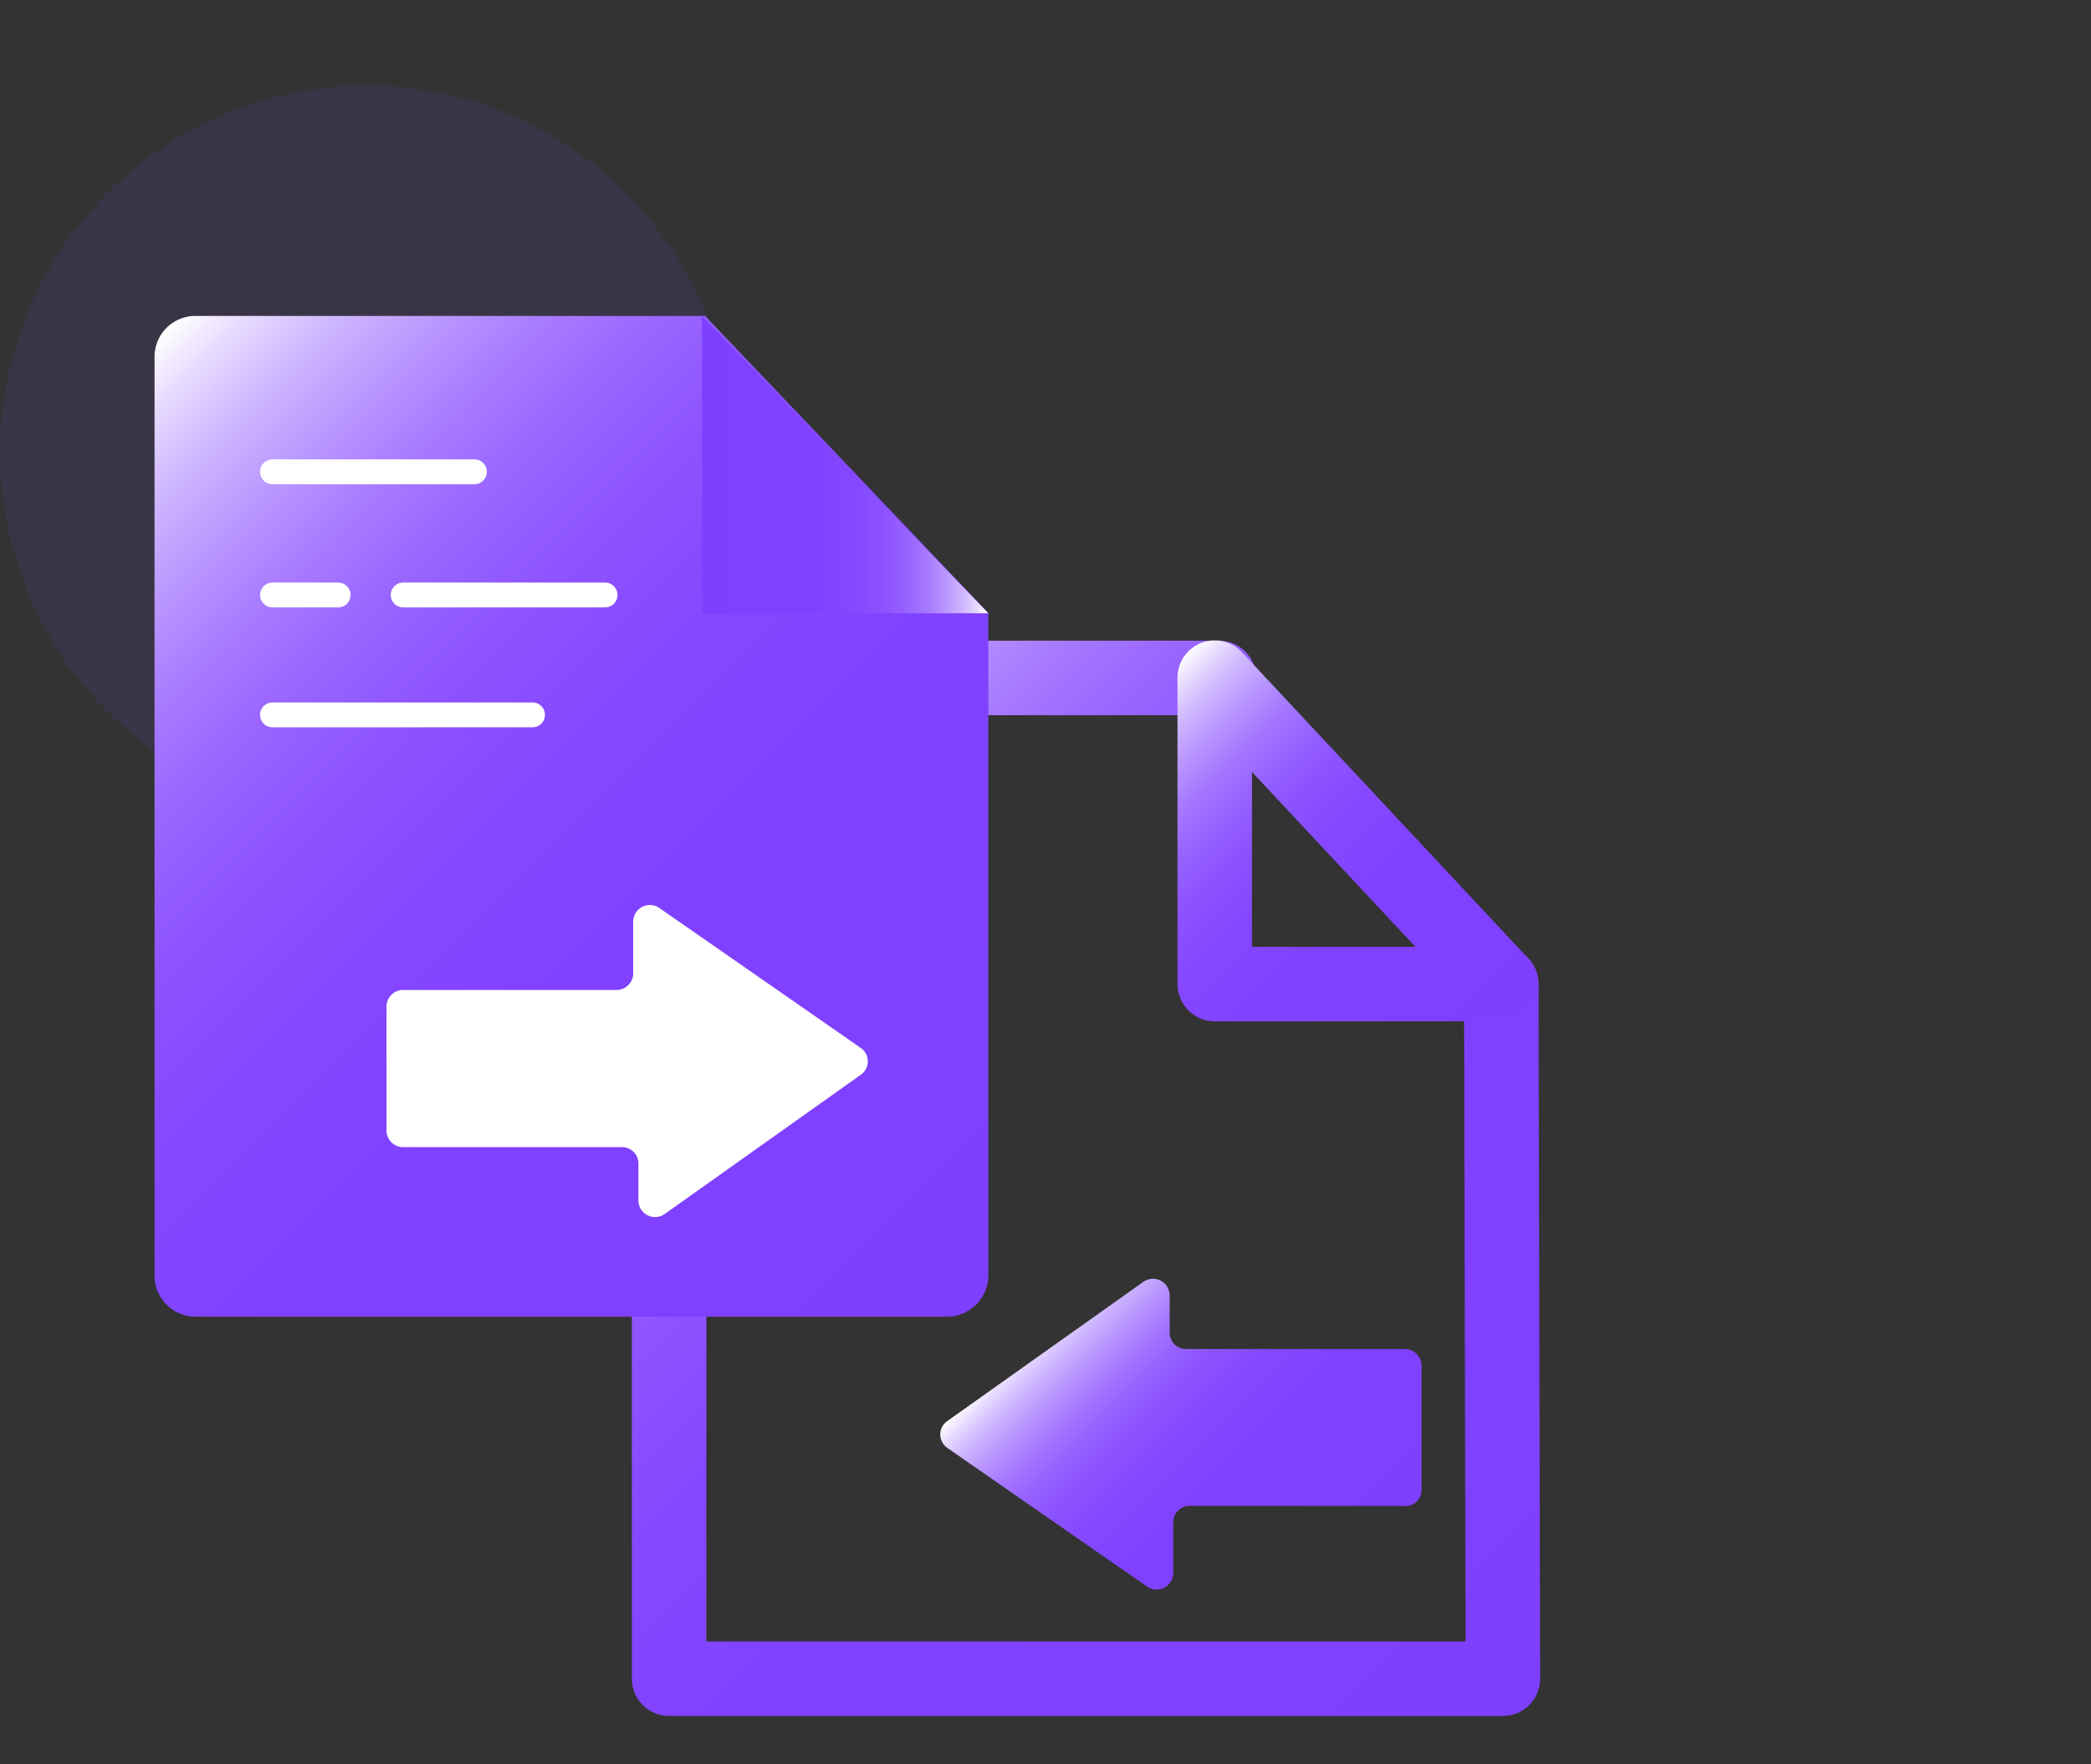
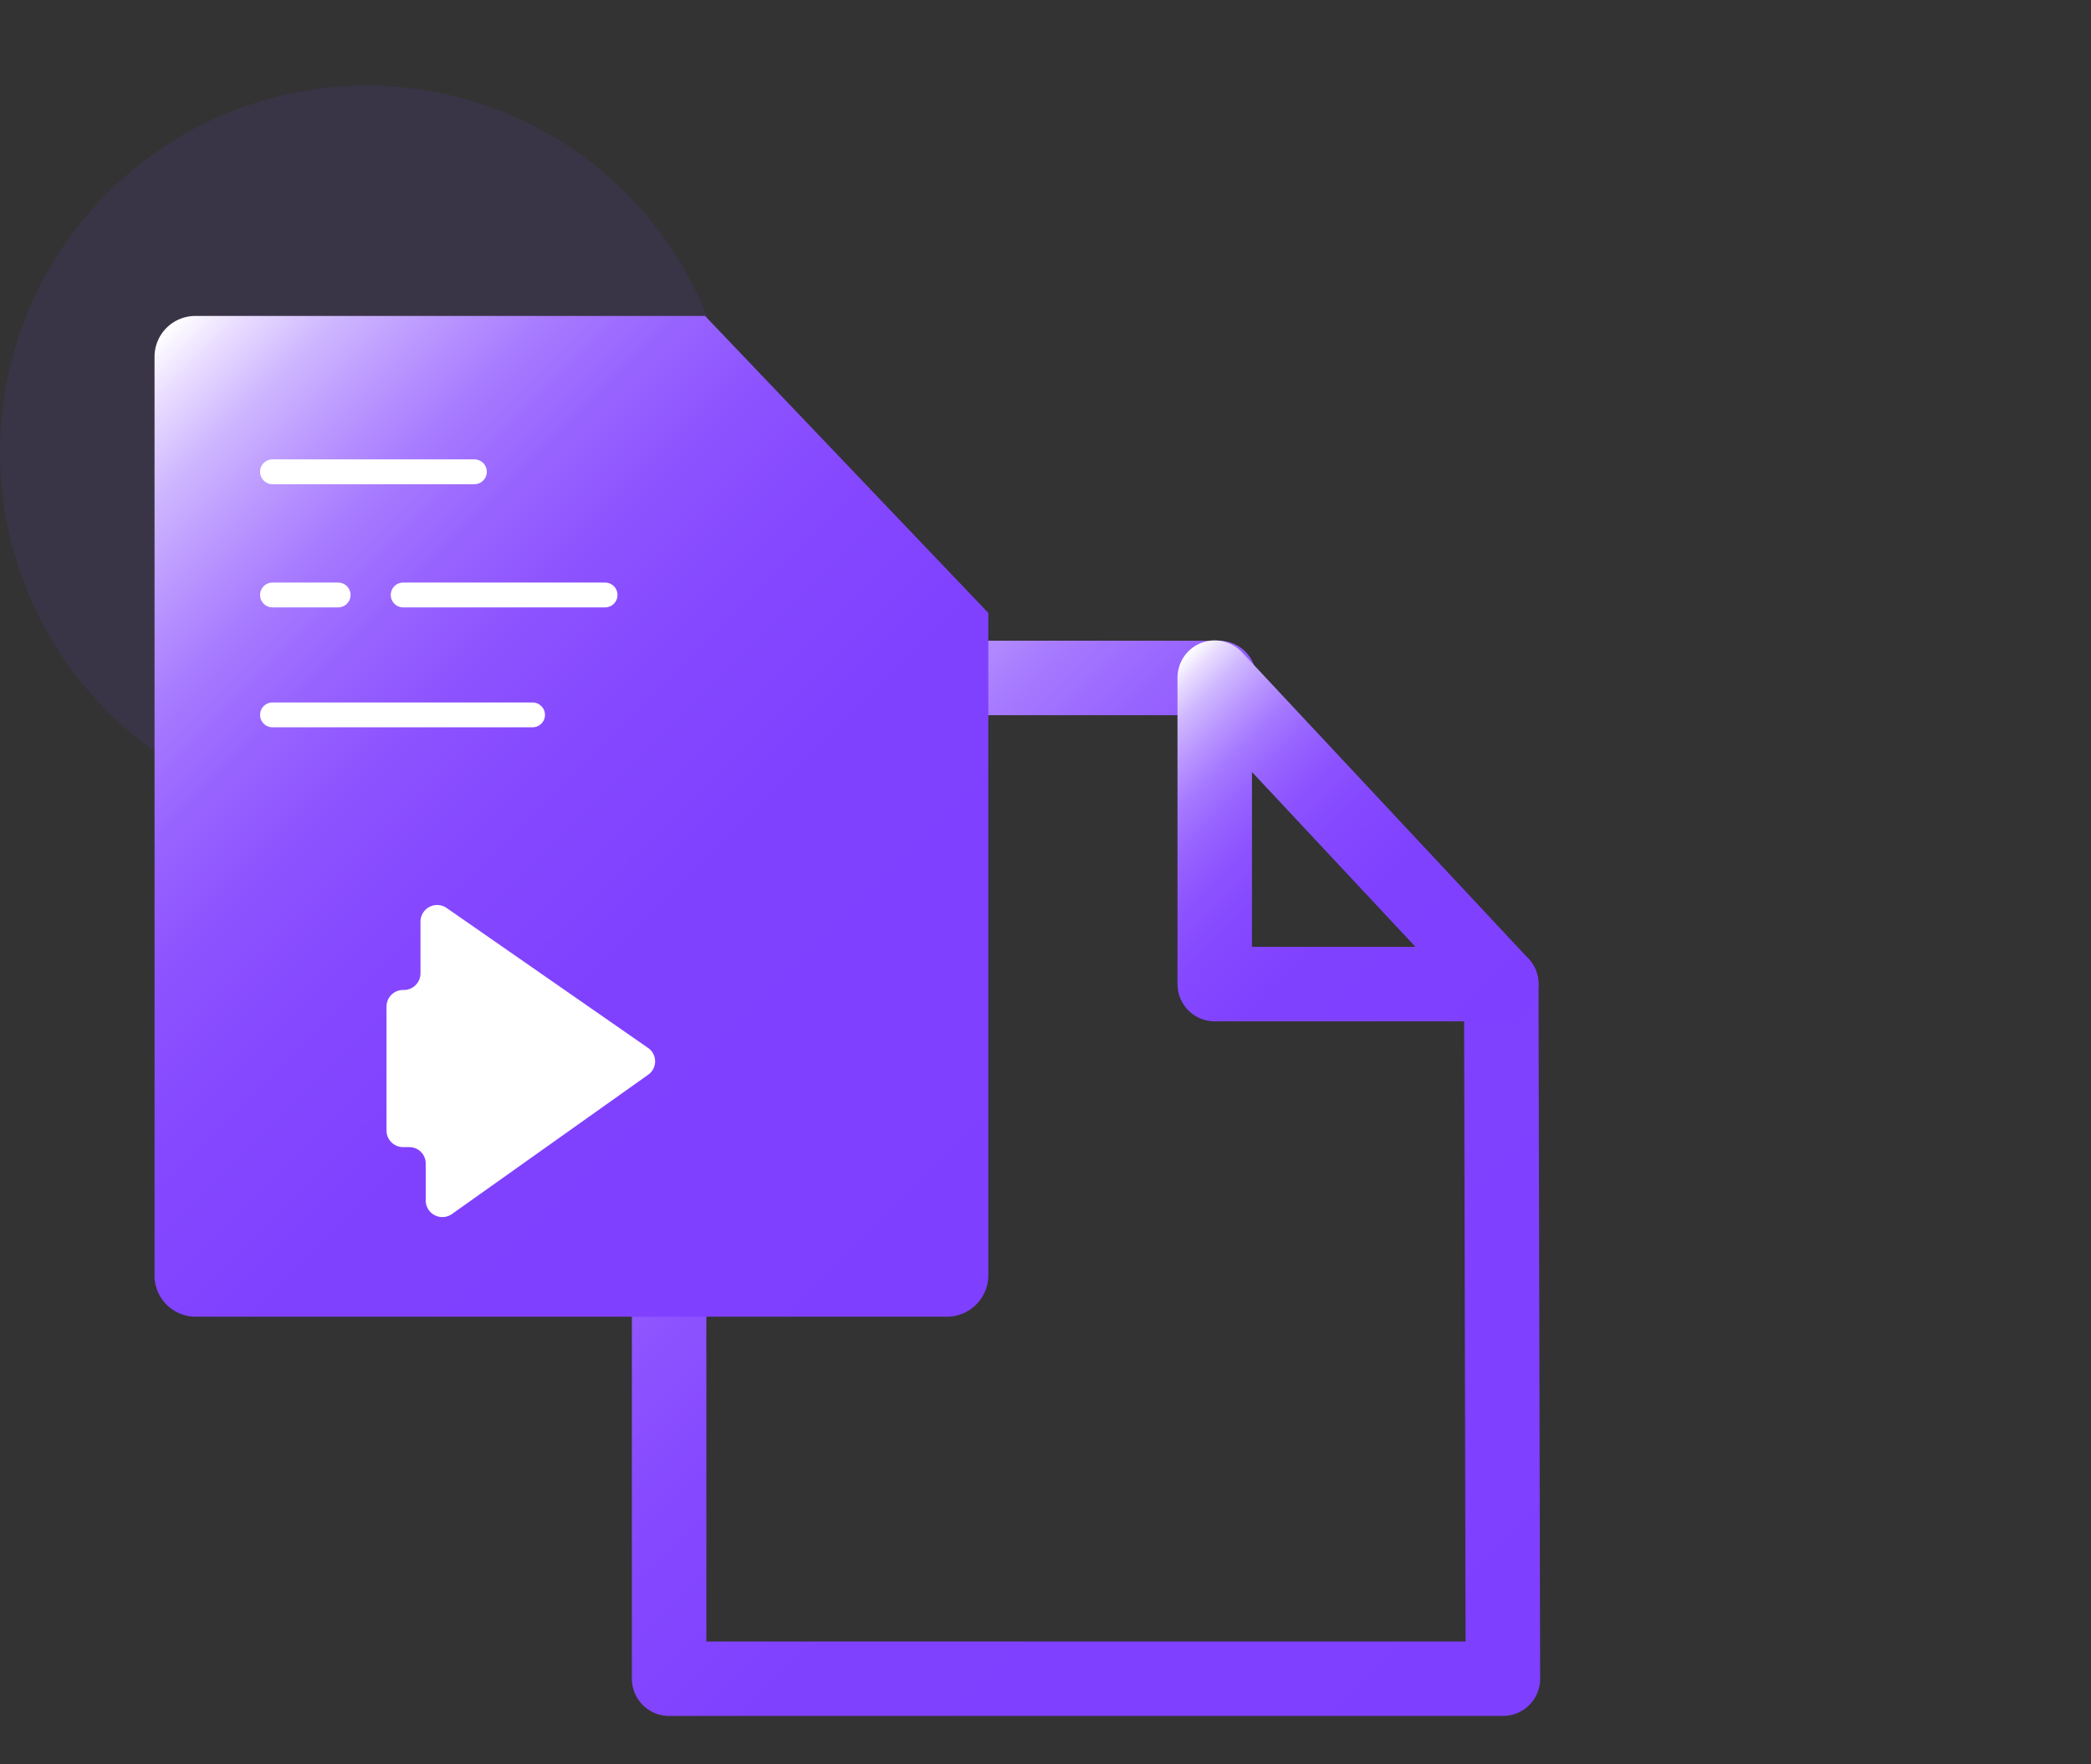
<svg xmlns="http://www.w3.org/2000/svg" xmlns:xlink="http://www.w3.org/1999/xlink" id="图层_1" data-name="图层 1" viewBox="0 0 64 54">
  <rect x="0" y="0" width="64" height="54" fill="#333333" stroke="none" />
  <defs>
    <style>.cls-1{fill:#7f3fff;opacity:0.1;}.cls-2,.cls-4,.cls-8{fill:none;stroke-linecap:round;stroke-linejoin:round;}.cls-2,.cls-4{stroke-width:2.28px;}.cls-2{stroke:url(#未命名的渐变_12);}.cls-3{fill:url(#未命名的渐变_12-2);}.cls-4{stroke:url(#未命名的渐变_12-3);}.cls-5{fill:url(#未命名的渐变_12-4);}.cls-6{fill:#fff;}.cls-7{fill:url(#未命名的渐变_12-5);}.cls-8{stroke:#fff;stroke-width:0.76px;}</style>
    <linearGradient id="未命名的渐变_12" x1="45.91" y1="53.08" x2="16.22" y2="23.39" gradientUnits="userSpaceOnUse">
      <stop offset="0" stop-color="#7f3fff" />
      <stop offset="0.39" stop-color="#8041ff" />
      <stop offset="0.54" stop-color="#8548ff" />
      <stop offset="0.64" stop-color="#8d53ff" />
      <stop offset="0.72" stop-color="#9864ff" />
      <stop offset="0.79" stop-color="#a77aff" />
      <stop offset="0.85" stop-color="#b996ff" />
      <stop offset="0.91" stop-color="#ceb6ff" />
      <stop offset="0.96" stop-color="#e7daff" />
      <stop offset="1" stop-color="#fff" />
    </linearGradient>
    <linearGradient id="未命名的渐变_12-2" x1="41.23" y1="47.99" x2="32.84" y2="39.59" xlink:href="#未命名的渐变_12" />
    <linearGradient id="未命名的渐变_12-3" x1="44.71" y1="32.96" x2="34.03" y2="22.28" xlink:href="#未命名的渐变_12" />
    <linearGradient id="未命名的渐变_12-4" x1="29.17" y1="40.63" x2="1.84" y2="13.3" xlink:href="#未命名的渐变_12" />
    <linearGradient id="未命名的渐变_12-5" x1="21.49" y1="14.22" x2="30.25" y2="14.22" xlink:href="#未命名的渐变_12" />
  </defs>
  <title>数据备份</title>
  <circle class="cls-1" cx="11.22" cy="13.84" r="11.22" />
  <polyline class="cls-2" points="45.95 30.12 46 51.38 20.48 51.38 20.48 20.75 37.31 20.75" />
-   <path class="cls-3" d="M42.92,46.09l-6.51,0a.5.5,0,0,0-.5.5v1.55a.51.51,0,0,1-.8.42L29,44.32a.5.5,0,0,1,0-.83l6-4.26a.51.51,0,0,1,.8.41v1.14a.5.5,0,0,0,.5.51H43a.51.51,0,0,1,.51.51l0,3.79A.5.5,0,0,1,42.92,46.09Z" />
  <polygon class="cls-4" points="37.18 20.74 37.18 30.12 45.95 30.12 37.18 20.74" />
  <path class="cls-5" d="M30.25,18.76V39A1.27,1.27,0,0,1,29,40.3H6A1.26,1.26,0,0,1,4.73,39V10.93A1.25,1.25,0,0,1,6,9.67H21.58" />
-   <path class="cls-6" d="M12.37,30.3l6.51,0a.51.51,0,0,0,.5-.51V28.21a.51.51,0,0,1,.8-.42l6.16,4.28a.5.5,0,0,1,0,.83l-6,4.26a.51.51,0,0,1-.8-.41V35.61a.5.5,0,0,0-.5-.5H12.34a.51.51,0,0,1-.51-.52l0-3.78A.51.51,0,0,1,12.37,30.3Z" />
-   <polygon class="cls-7" points="21.49 9.67 21.49 18.77 30.25 18.77 21.49 9.67" />
+   <path class="cls-6" d="M12.37,30.3a.51.51,0,0,0,.5-.51V28.21a.51.51,0,0,1,.8-.42l6.16,4.28a.5.5,0,0,1,0,.83l-6,4.26a.51.51,0,0,1-.8-.41V35.61a.5.5,0,0,0-.5-.5H12.34a.51.51,0,0,1-.51-.52l0-3.78A.51.51,0,0,1,12.37,30.3Z" />
  <line class="cls-8" x1="8.34" y1="14.44" x2="14.52" y2="14.44" />
  <line class="cls-8" x1="8.34" y1="21.88" x2="16.3" y2="21.88" />
  <line class="cls-8" x1="8.34" y1="18.21" x2="10.35" y2="18.21" />
  <line class="cls-8" x1="12.34" y1="18.21" x2="18.52" y2="18.21" />
</svg>